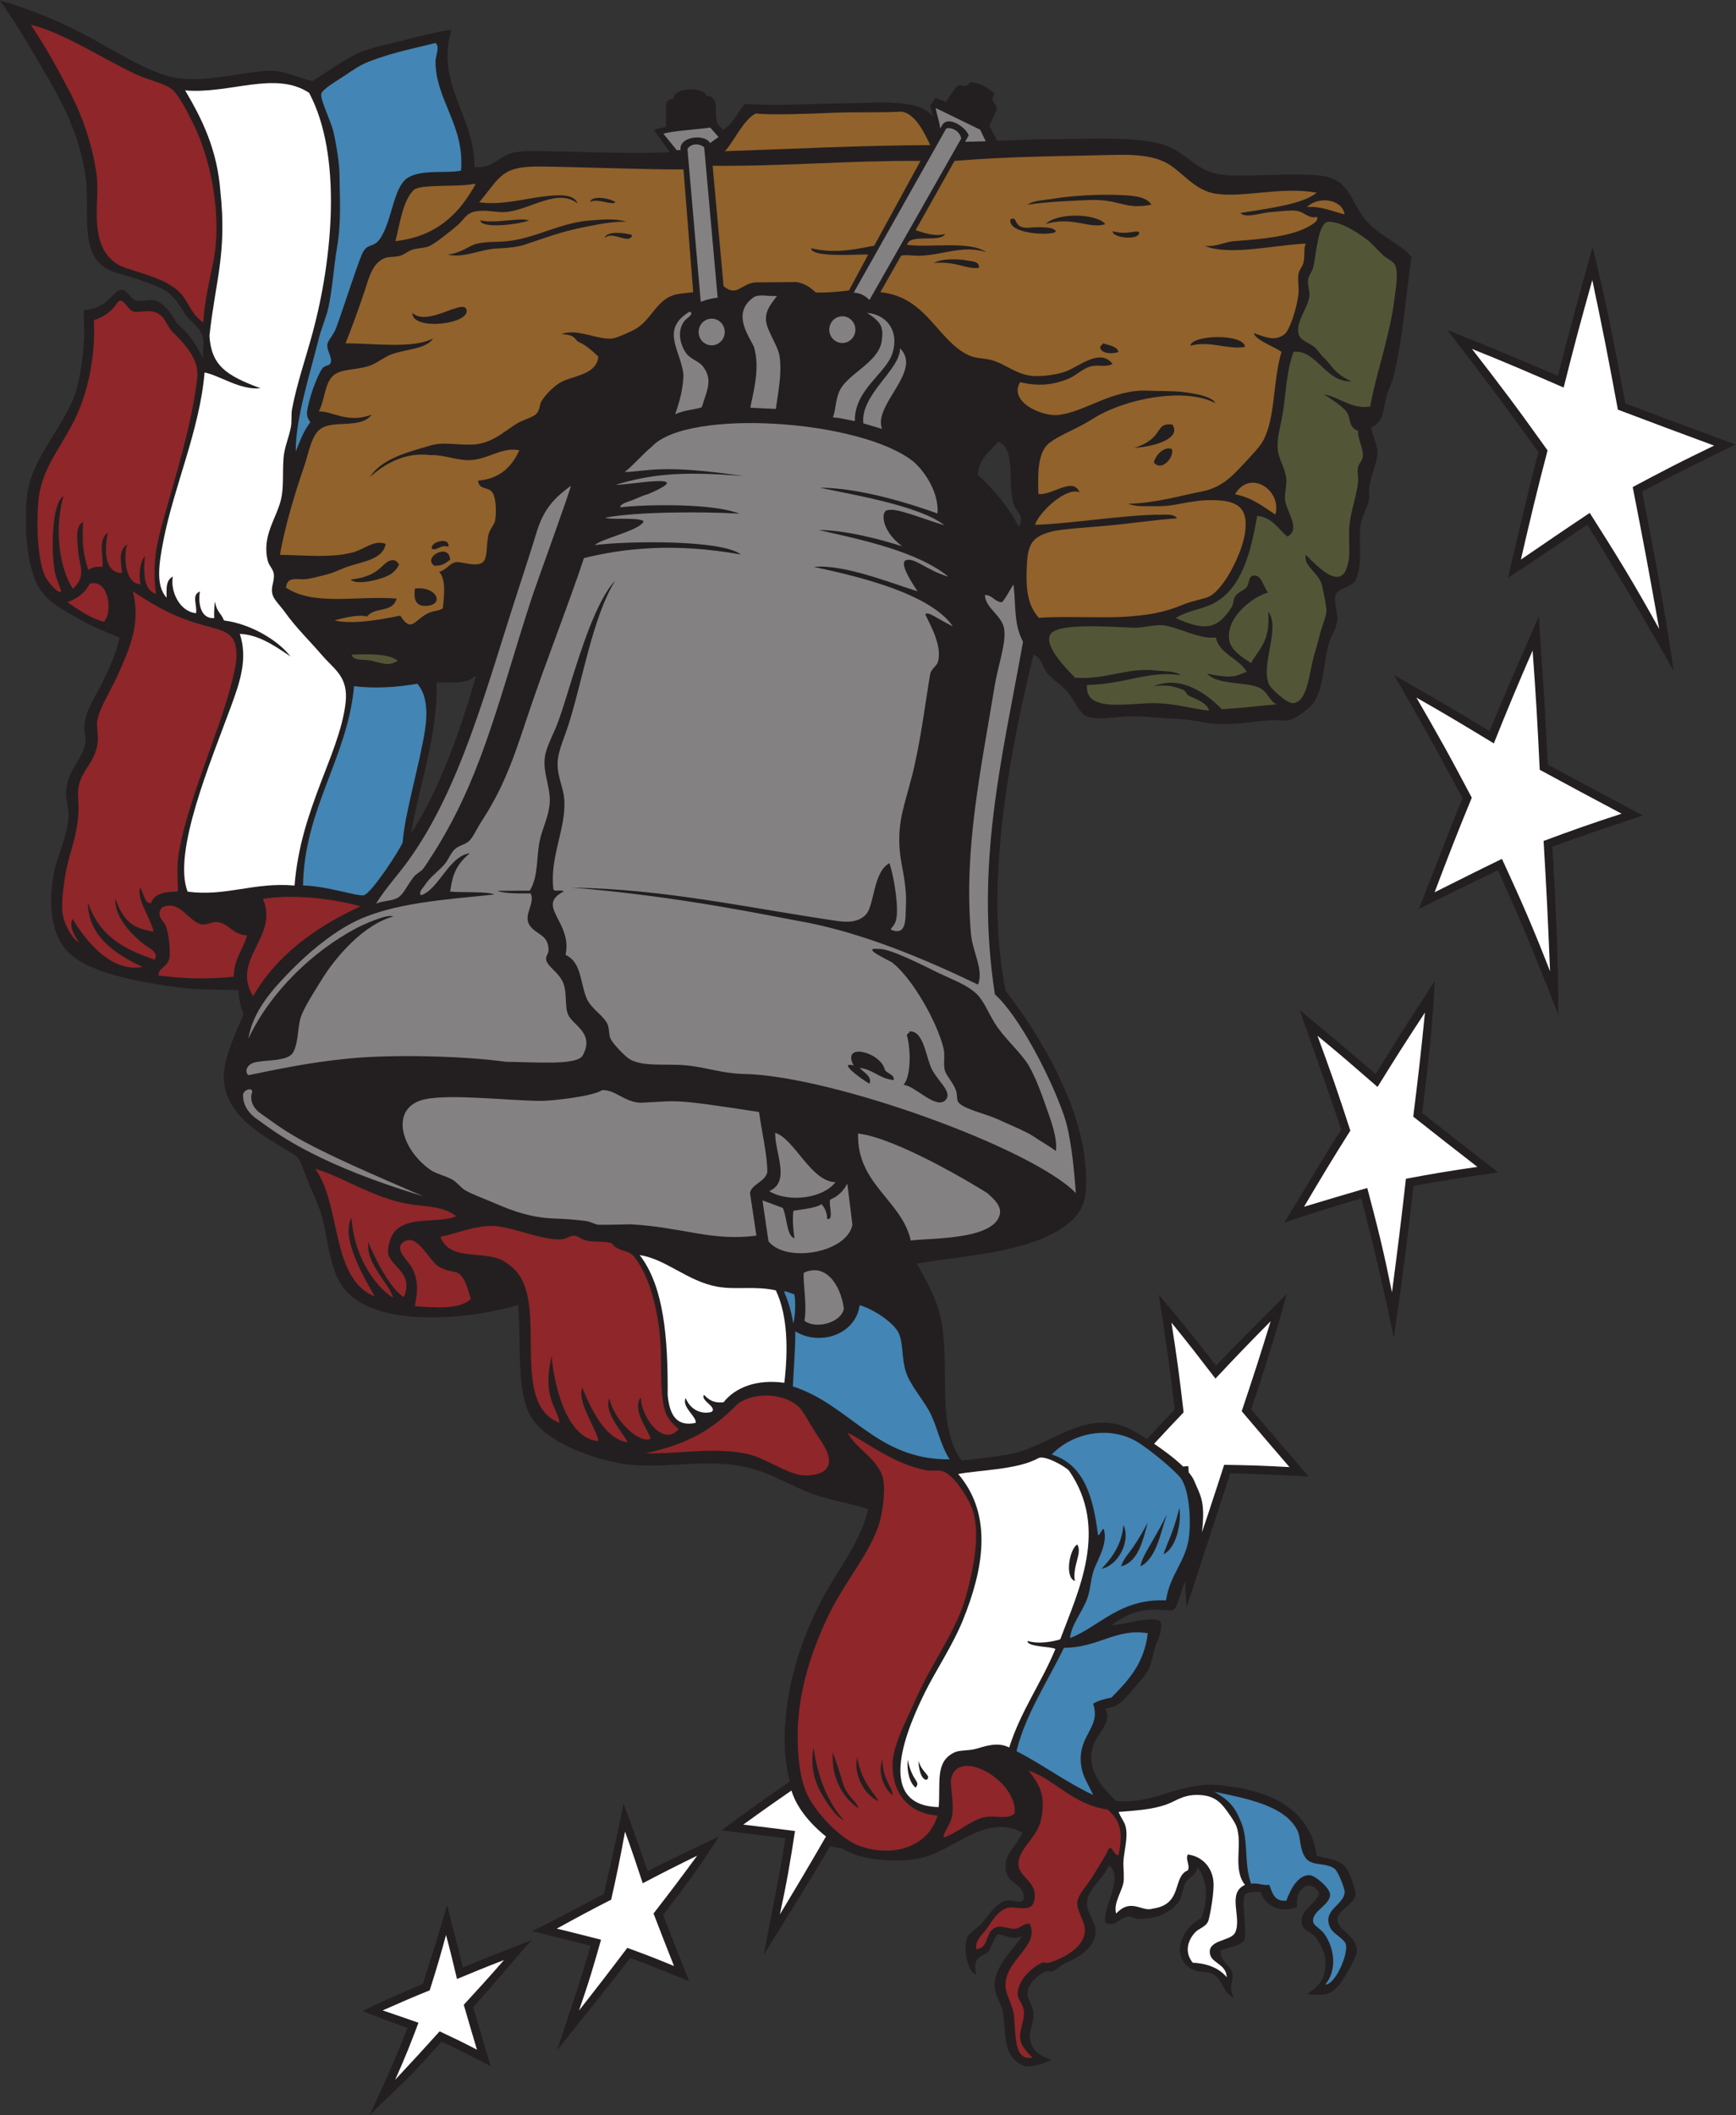
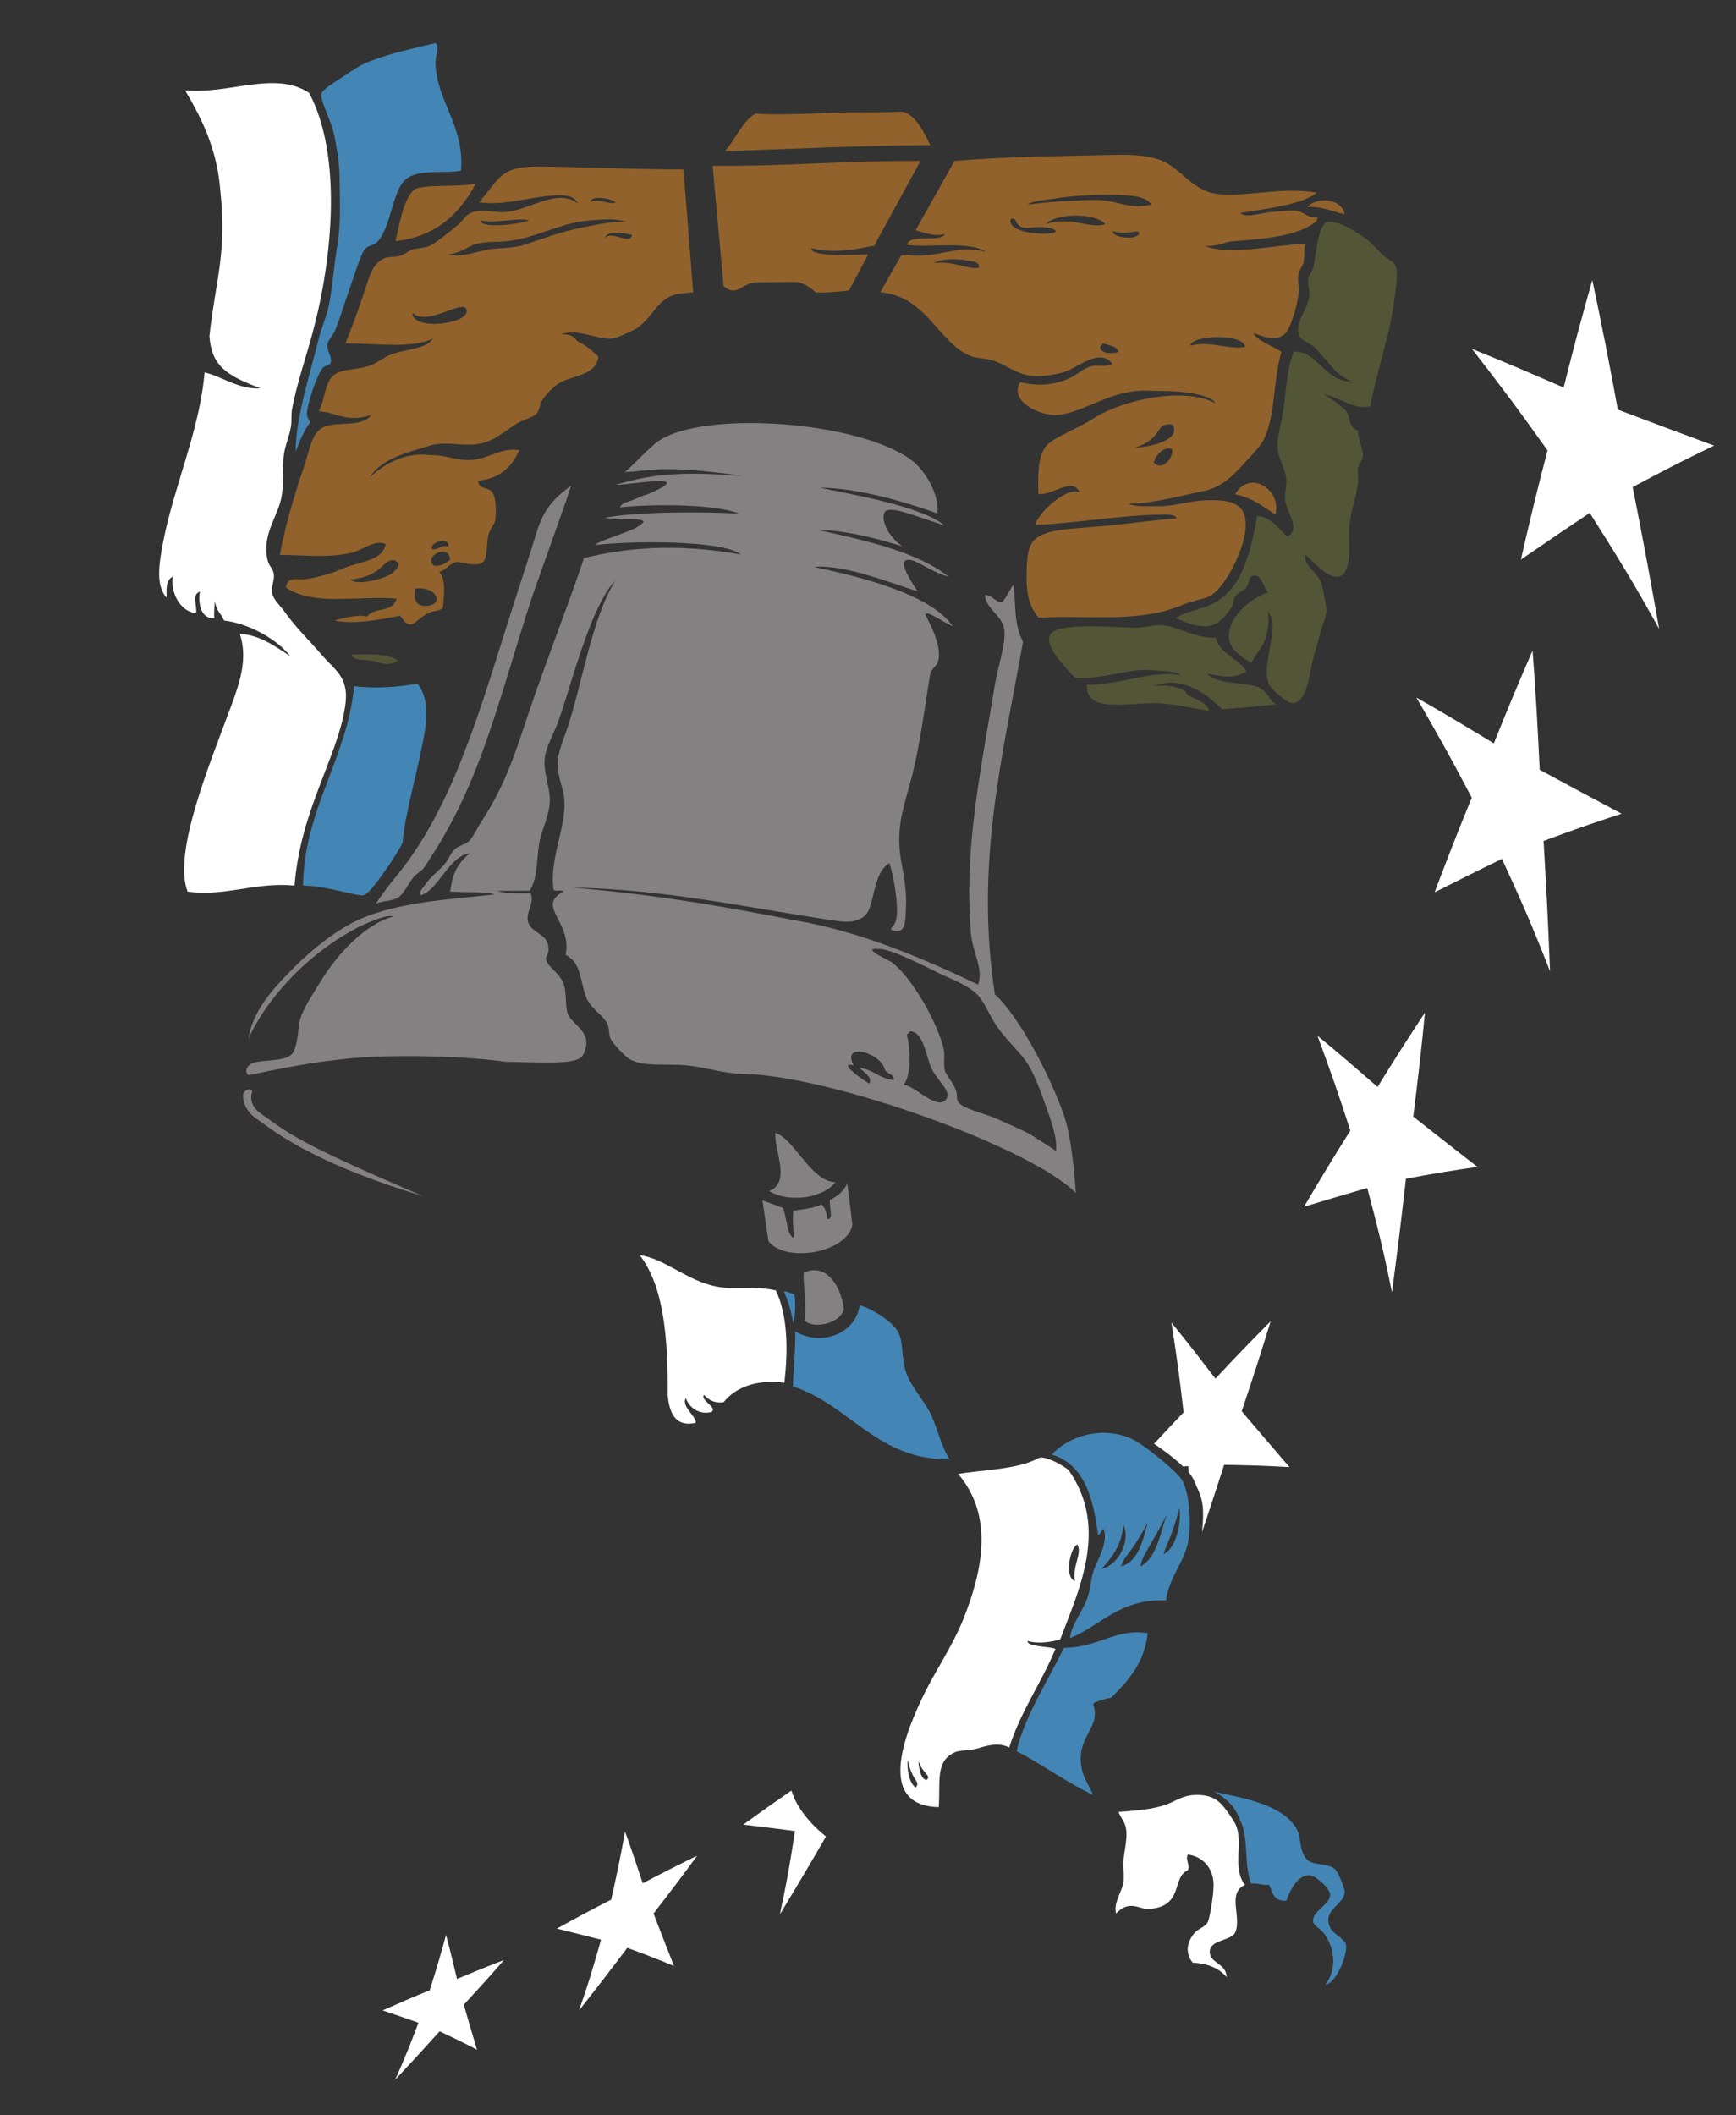
<svg xmlns="http://www.w3.org/2000/svg" viewBox="0 0 677.573 825.413" height="825.413" width="677.573" xml:space="preserve" id="svg2" version="1.1">
  <rect x="0" y="0" width="677.573" height="825.413" fill="#333333" stroke="none" />
  <defs id="defs6" />
  <g transform="matrix(1.333,0,0,-1.333,0,825.413)" id="g10">
    <g transform="scale(0.1)" id="g12">
-       <path id="path14" style="fill:#231f20;fill-opacity:1;fill-rule:evenodd;stroke:none" d="m 1355.34,432.988 c 66.51,27.547 133.77,53.34 200.7,79.844 -57.12,-65.312 -112.02,-131.711 -170.59,-195.723 16.84,-57.824 34.05,-115.539 51.34,-173.222 -47.63,24.414 -95.09,49.199 -143.59,71.867 -16.95,-18.813 -33.93,-37.617 -51.06,-56.262 -10.46,-11.387 -21.59,-23.406 -33.18,-35.871 C 1197.8,111.609 1093.33,12.207 1081.93,0 c 39.03,84.617 78.16,168.992 111.34,256.121 -44.48,15.512 -87.97,31.762 -131.78,49.231 57.92,28.828 116.74,54.543 176.62,79.089 24.15,76.528 49.55,154.067 70.58,231.274 15.77,-60.86 31.94,-121.594 46.65,-182.727 z m -33.89,5672.472 c -45.68,-166.23 68.03,-247.53 67.62,-402.16 44.9,-4.09 59.31,17.92 95.11,35.73 23.06,11.48 62.01,10.97 92.53,10.68 108.15,-1.04 284.62,-8.94 384.68,-3.07 l -45.94,63.42 c -2.91,4.02 29.75,8.84 34.98,10.72 l 0.01,62.5 c 0,11.35 4.63,18.43 20.92,19.93 3.6,36.85 94.21,33.14 96.6,8.43 11.8,-0.43 14.22,-1.97 22.93,-11.85 9.71,-11.02 0.62,-59.99 12.31,-72.87 l 13.62,-14.99 c 26.71,13.63 44.49,53.83 63.31,75.34 133.75,-5.38 174.18,1.02 287.43,2.21 107.46,1.15 220.22,14.91 263.7,-37.55 l -7.3,31.95 15.1,21.63 30.3,-11.68 31.97,45.64 c 17.67,9.23 24.27,-8.31 39.08,11.02 27.28,2.37 57.86,-20.17 71.5,-31.45 -15.48,-30.52 7.38,-25.26 6.7,-47.22 l -21.63,-47.81 22.66,-43.87 c 59.02,1.16 105.22,4.9 168.88,4.9 102.72,0 276.09,12.05 347.66,-28.83 65.73,-37.56 80.83,-75.3 170.1,-77.82 83.27,-2.35 180.06,8.08 256.24,0 87.73,-9.3 86.8,-65.09 131.67,-124.56 38.41,-50.87 104.81,-72.26 138.81,-113.89 -15.79,-105.42 -25.46,-242.64 -53.38,-352.34 -5.08,-19.94 -16.91,-40.69 -21.36,-60.49 -8.75,-39.03 -7.69,-70.22 -42.71,-85.42 0.23,-20.72 17.46,-47.81 17.8,-74.74 0.34,-26.4 -20.21,-65.93 -24.91,-106.76 -1.21,-10.46 2.04,-22.19 0,-32.03 -5.56,-26.72 -22.22,-49.53 -24.92,-74.74 -6.14,-57.5 8.11,-128.06 -17.8,-163.71 -11.54,-15.9 -45.8,-20.87 -53.38,-35.59 -10.02,-19.46 4.66,-51.96 3.56,-74.74 -1.13,-23.38 -18.29,-48.29 -24.92,-71.18 -14.87,-51.46 -14.5,-124.89 -42.7,-170.82 -11.51,-18.76 -54.97,-49.15 -74.73,-53.39 -14.06,-3.01 -31.93,1.17 -49.83,0 -62.54,-4.08 -129.88,-18.52 -195.74,-7.11 -22.68,3.92 -43.25,8.97 -81.85,10.67 -45.75,2.02 -99.35,9.33 -149.48,7.12 -40.37,-1.78 -85.05,-11.44 -113.88,0 -21.79,8.65 -34.62,43.74 -53.38,67.62 -19.41,24.68 -51.02,43.1 -64.07,60.5 -13.84,18.46 -13.65,41.79 -39.15,53.39 -72.73,-300.69 -143.96,-677.11 -81.77,-984.33 100.68,-129.1 225.2,-339.32 234.81,-524.66 5.03,-73.8 -2.99,-110.99 -39.15,-145.92 -99.45,-94.05 -299.98,-101.51 -455.54,-128.12 28.23,-50.37 63.38,-108.02 74.73,-185.05 19.51,-132.36 -15.61,-295.2 56.95,-391.5 52.27,6.44 92.58,10.51 135.24,17.8 130.74,22.37 237.04,153.6 383.01,60.39 7.56,-4.83 15.63,-9.98 23.99,-15.43 26.85,29.25 53.92,58.3 81.33,87.03 -13.08,112.28 -29.28,223.98 -46.77,335.66 57.83,-67.85 113.33,-136.84 167.77,-207.42 67.6,71.54 137.69,139.89 206.89,209.88 -30.82,-113.86 -66.6,-226.2 -104.07,-338.01 55.91,-65.75 112.09,-131.29 168.49,-196.6 -76.6,4.02 -153.12,8.04 -229.82,9.4 l -128.24,-393.34 -3.92,78 c -0.89,-2.2 -1.76,-4.47 -2.62,-6.8 -8.24,-22.44 -21.64,-72.15 -32.03,-78.29 -30.91,-5.28 -95.91,22.14 -180.47,-44.28 34.57,0.16 114.51,28.89 142.18,12.13 8.07,-19.83 -3.85,-50.01 -11.53,-67.5 -10.97,-24.97 -11.69,-55.16 -24.92,-78.3 -9.42,-16.51 -28.11,-36.1 -42.7,-53.39 -26.27,-31.14 -43.35,-53.39 -81.87,-56.94 22.82,-41.12 -24.38,-71.64 -35.57,-110.32 -19.88,-68.6 23.86,-116.786 67.61,-160.165 127.67,-10.164 192.42,66.29 327.43,43.188 147.12,-17.617 242.95,-82.133 259.8,-203.344 28.97,-8.804 69.59,-10.136 88.98,-39.136 5.82,-8.735 26.35,-61.594 24.9,-74.739 -3.02,-27.136 -51.86,-46.933 -53.39,-71.179 -2.11,-33.567 59.21,-47.258 56.95,-96.094 -0.75,-16.113 -38.1,-79.883 -48.35,-92.531 -27.83,-34.356 -44.66,-37.618 -96.25,-30.926 36.56,26.187 55.97,43.308 52.06,105.672 -0.95,15.183 -18.66,47.902 -28.46,60.5 -11.73,15.054 -35.55,20.222 -39.15,35.586 -10.55,44.949 39.19,58.23 49.82,92.539 -24.33,48.922 -73.65,11.472 -64.06,-39.153 -49.48,-21.218 -95.21,4.367 -106.77,42.696 -23.98,1.457 -28.12,1.191 -44.3,-5.164 -14.49,-10.813 2.01,-85.891 -1.96,-126.504 -1.95,-26.008 -45.7,-27.864 -71.18,-39.153 -1.24,-35.769 30.77,-42.175 34.26,-67.629 3.66,-26.648 -13.57,-33.843 4.13,-69.207 -33.24,11.114 -30.78,52.793 -62.58,68.719 -14.23,7.149 -37.42,3.449 -55.34,11.547 -70.56,31.824 -37.38,121.504 21.34,150.332 8.16,13.492 34,93.289 -9.67,150.691 -4.01,-23.211 -16.76,-24.238 -31.43,-40.5 -10.65,-11.824 -13.46,-45.535 -21.72,-58.035 -21.42,-32.422 -64.26,-55.058 -121.01,-53.386 -7.64,0.234 -20.28,8.105 -28.46,7.117 -25.96,-3.117 -39.24,-32.996 -67.63,-17.793 -6.26,49.25 56,133.125 10.68,167.265 -17.37,-42.668 -62.65,-67.175 -64.05,-110.312 -1.02,-31.199 28.82,-56.035 24.91,-88.977 -5.42,-45.933 -56.32,-73.543 -92.54,-88.972 -9.16,-3.926 -22.26,-18.028 -32.03,-21.36 -8.34,-2.847 -16.48,2.434 -21.34,0 -24.65,-12.351 -51.41,-36.179 -53.39,-64.058 -1.15,-16.094 15.6,-35.371 17.79,-56.946 2.65,-25.925 -13.32,-53.73 -10.68,-74.746 5.22,-41.3 34.02,-53.73 63.08,-63.23 -19.4,-10.813 -65.46,-27.492 -87.98,-15.063 -51.8,28.586 -44.2,74.535 -53.39,149.477 -3.31,26.933 -23.46,52.723 -24.91,78.301 -3.65,64.257 61.07,112.273 79.03,149.578 -26.71,-16.66 -55.52,7.929 -70.79,3.449 -4.73,-1.391 -18.75,-36.469 -24.58,-46.523 -10.83,-18.684 -52.63,-9.036 -37.04,-70.911 -27.34,7.786 -40.26,82.481 -24.91,113.875 3.18,6.516 31.3,25.649 42.33,38.899 18.08,21.777 40.57,57.441 67.99,64.316 22.89,5.735 37.78,-12.644 53.38,3.555 4.88,41.035 -40.88,46.316 -49.83,74.734 -16.54,52.602 27.27,78.227 46.28,121.008 -108.86,57.871 -200.24,-53.144 -298.95,-74.734 -63.07,-13.801 -147.98,-5.403 -192.19,10.672 -12.46,4.531 -24.82,10.539 -36.92,17.746 -11.89,1.699 -23.75,3.804 -35.58,6.57 C 2367.85,680 2300.31,575.188 2235.97,468.391 c 21.41,114.246 45.61,227.832 63.61,342.683 l -186.73,23.114 c 68.89,51.625 129.54,95.167 199.86,143.187 -0.66,2.281 -1.3,4.551 -1.88,6.797 -17.49,67.878 -15.43,146.178 -7.12,209.978 15.05,115.46 52.81,219.05 99.65,309.62 47.42,91.67 115.41,171.35 138.8,270.48 -61.87,20.83 -123.51,26.98 -185.07,53.38 -75.65,32.45 -130.33,69.76 -227.77,78.31 -99.76,8.74 -202.69,-12.21 -295.38,0 -84.64,11.13 -235.75,60.19 -281.16,142.34 -41.3,74.73 -25.98,203.36 -35.59,323.87 -148.42,-43.96 -410.91,-67.18 -505.37,42.71 -46.129,53.66 -47.949,132.22 -67.617,209.98 -6.863,27.14 -22.246,62.43 -35.59,92.52 -14.746,33.28 -25.058,71.99 -39.144,88.98 -70.344,49.62 -224.336,109.38 -213.539,249.13 3.754,48.48 39.558,126.81 56.945,167.26 -7.598,20.88 -13.883,43.07 -14.23,71.18 -58.973,1.38 -117.086,0.18 -170.832,7.11 -121.743,15.73 -271.918,43.46 -330.981,106.78 -46.59,49.95 -56.234,136.76 -39.152,227.77 10.293,54.81 40.347,107.38 42.707,167.26 1.035,26.12 -7.578,45.22 -7.117,67.63 1.398,67.86 48.843,95.1 56.941,149.47 2.352,15.77 -4.664,31.09 -3.555,46.27 3.489,47.95 34.965,89.43 53.379,128.12 21.055,44.21 39.391,82.78 49.828,131.68 -48.578,19.33 -85.472,34.71 -117.441,53.38 -28.176,16.45 -70.465,37.76 -99.652,67.62 -45.403,46.44 -56.754,146.34 -56.942,220.65 -0.066,25.51 0.738,66.12 7.117,96.1 20.258,95.19 101.059,180.09 135.239,270.47 16.664,44.08 29.75,143 28.472,188.63 -0.508,18.04 -1.25,47.45 -1.961,60.97 20.532,3.19 29.461,2.27 55.34,17.32 24.301,14.13 38.82,44.06 56.945,42.71 18.368,-1.37 24.559,-27.5 42.708,-32.03 11.644,-2.9 35.179,3.25 47.238,1.98 33.422,-3.52 55.164,-42.76 73.289,-70.95 30.316,-23.71 47.305,-47.83 75.101,-101 -4.433,26.51 6.727,50.53 -5.914,75.22 -12.797,25 -35.453,35.55 -48.218,56.58 -41.161,67.75 -51.664,69.83 -130.817,98.67 -60.758,22.14 -105.687,19.17 -135.238,71.18 -33.016,58.12 -12.641,155.11 -24.918,234.89 -16.602,107.94 -57.063,193.75 -103.203,274.04 C 99.562,6035 54.828,6112.15 0,6190.63 c 85.227,-23.32 178.645,-63.06 253.777,-102.97 73.039,-38.8 144.852,-86.48 224.207,-113.88 90.801,-31.36 193.047,1.04 295.395,10.67 54.531,5.14 86.402,-15.89 141.75,-29.98 35.437,23.18 88.811,60.54 128.721,79.81 40.69,19.64 91.03,27.36 135.24,39.15 47.53,12.68 94.7,24.5 142.36,32.03 z M 4561.6,5091.86 c 31.97,125.96 66.33,251.28 101.48,376.38 38.79,-150.79 67.48,-304.01 95.77,-457.05 107.52,-40.49 215.09,-80.58 322.93,-120.25 -91.79,-44.75 -183.26,-89.76 -273.46,-137.7 34.02,-174.56 67.28,-348.85 92.08,-524.94 -59.91,107.71 -186.93,323.81 -252.9,427.91 -77.44,-51.69 -153.52,-105.33 -232.03,-155.43 28.66,122.88 57.08,245.81 89.09,367.86 -86.65,120.86 -175.74,240.21 -267.08,357.57 108.65,-43.41 216.83,-87.64 324.12,-134.35 z M 4361.94,4052.23 c 45.57,113.42 95.52,224.41 144.15,336.55 8.79,-144.97 19.29,-289.8 26.21,-434.87 92.62,-50.02 185.4,-99.73 278.39,-149.05 -88.85,-29.3 -177.53,-58.76 -265.33,-91.16 9.39,-163.68 18.02,-327.47 17.37,-491.48 -55.7,142.48 -113.18,283.51 -176.81,422.58 -77.11,-37.57 -154.48,-74.91 -231.29,-113.26 42.95,107.87 83.28,216.71 127.6,324.06 -64.37,121.54 -131.42,241.67 -200.5,360.61 93.81,-54.05 187.66,-107.79 280.21,-163.98 z m -556.38,-817.04 c 74.99,-61.4 149.15,-123.58 222.23,-187.2 56.46,91.33 114.1,182.53 172.96,272.27 -5.38,-129.57 -20.48,-257.44 -36.49,-386.07 73.92,-58.21 148.03,-116.15 222.39,-173.8 -82.71,-12.23 -165.37,-24.45 -247.61,-39.62 -17.09,-148.66 -36.26,-297.04 -58.02,-445.09 -27.81,136.66 -59.43,273.3 -95.04,408.21 -76.18,-22.07 -151.66,-44.67 -226.27,-71.55 56.38,90.76 110.04,183.14 167.08,273.49 -38.24,117.31 -80.94,232.78 -121.23,349.36 z M 1896.25,714.656 c 68.87,35.754 139.11,67.707 208.79,101.836 -49.75,-80.586 -105.71,-155.039 -163.5,-229.754 25.08,-64.863 50.57,-129.57 76.16,-194.226 -57.24,23.379 -114.34,46.961 -172.38,68.316 -69.46,-91.57 -143.11,-179.82 -214.02,-270.254 33.34,101.762 68.61,202.824 97.91,305.852 -57.1,14.531 -114.3,28.664 -171.48,42.851 71.43,33.993 139.88,72.735 210.28,108.743 19.54,87.593 41.44,177.222 57.48,265.273 24.62,-65.957 48.47,-131.867 70.76,-198.637 z M 1389.07,4212.11 c 3.02,0.66 3.36,-1.39 3.56,-3.56 -48.55,-166.16 -104.94,-324.5 -188.63,-455.54 21.32,134.58 77.98,282.01 74.74,441.31 42.67,0.04 90.03,-4.62 110.33,17.79 z m 1533.9,686.88 c 49.43,-18.87 28.71,-105.49 42.71,-174.39 6.48,-31.94 36.73,-39.02 17.79,-74.74 -31.22,60.12 -73.7,108.98 -121.01,153.03 4.98,47.23 36.17,68.24 60.51,96.1 v 0" />
      <path id="path16" style="fill:#91622b;fill-opacity:1;fill-rule:evenodd;stroke:none" d="m 3937.26,5564.51 c -35.74,8.79 -72.38,25.35 -110.33,21.35 31.74,32.28 102.1,25.14 110.33,-21.35 z m -81.52,63.44 c -43.38,-33.73 -132.28,-44.5 -224.04,-59.27 15.48,-17.06 62.1,1.25 92.02,2.95 21.21,1.19 51.8,5.94 71.18,3.55 25.09,-3.1 35.75,-24.07 60.51,-17.8 7.57,-10 -11.11,-20.74 -17.8,-24.91 -51.95,-32.41 -140.73,-40.01 -224.22,-46.26 -29.41,-2.21 -44.62,-15.78 -85.41,-14.24 74.12,-29 199.38,2.63 295.39,7.12 -7.16,-15.39 -1.56,-34.78 -7.12,-56.95 -2.56,-10.23 -12.1,-19.92 -14.23,-32.02 -3.16,-17.95 1.98,-37.54 0,-56.95 -4.4,-42.97 -26.25,-110.29 -42.71,-121 -23.79,-15.47 -41.38,-12.67 -88.35,5.02 5,-20.38 59.33,-39.62 81.24,-54.85 -26.39,-91.71 -16.8,-189.59 -53.39,-259.8 -9.6,-18.41 -38.77,-48.17 -53.38,-64.06 -37.36,-40.57 -68.65,-74.18 -128.13,-85.41 -61.66,-11.64 -131.76,-33.64 -213.53,-35.59 25.45,-10.21 54.74,-6.39 85.42,-7.12 50.83,-1.21 93,17.68 156.59,17.8 74.38,0.14 110.7,-18.59 99.65,-96.09 -8.26,-57.95 -59.42,-161.84 -103.21,-185.07 -16.42,-8.71 -48.9,-12.57 -78.3,-24.91 -54.2,-22.73 -103.99,-31.48 -174.39,-35.59 -62.92,-3.68 -176.01,2.2 -248.03,-2.71 -28.37,33.05 -37.37,70.78 -35.59,135.25 2.09,75.93 9.86,100.93 74.73,117.44 30.41,7.73 119.49,12.87 162.62,16.94 76.7,7.24 129.35,16.07 202.87,21.35 -7.44,13.46 -31,10.5 -46.27,10.68 -96.18,1.19 -275.32,-27.88 -369.17,-29.45 11.01,36.45 91.94,112.26 130.22,94.97 -19.41,46.7 -78.4,-9.2 -120.5,-5.02 -1.15,51.3 -4.65,121.22 32.03,149.47 31.79,24.49 79.97,40.62 128.13,71.18 91.85,58.33 267.94,93.17 358.32,45.29 -10.88,21.82 -69.63,29.87 -98.53,33.01 -31.71,3.44 -66.49,1.99 -96.09,3.56 -108.37,5.76 -187.77,-63.4 -266.91,-71.18 -47.04,-4.62 -144.86,38.59 -110.34,96.09 55.34,-13.14 98.94,-7.76 142.37,10.68 22.76,9.67 41.72,29.64 64.05,35.59 22.44,5.97 43.26,-3.89 64.06,7.12 -35.2,47.5 -98.06,-7.15 -135.23,-21.36 -22.26,-8.49 -59.23,-14.47 -88.98,-14.23 -53.23,0.41 -88.72,35.67 -128.11,46.26 -28.57,7.68 -46.88,4.75 -67.63,14.24 -92.82,42.46 -123.63,171.75 -259.8,185.06 l 60.5,106.77 c 10.97,4.2 39.07,-0.79 56.95,0 68.67,3.02 125.26,32.02 192.18,10.68 -48.62,34.26 -169.45,11.84 -231.33,21.35 6.18,34.15 98.06,4.67 111.16,31.9 -27.1,-8.82 -61.04,2.68 -86.25,10.8 l 113.88,202.86 c 169.44,14.05 325.63,13.75 465.99,17.55 55.46,1.49 115.31,-0.84 156.83,-24.66 45.82,-26.29 80.24,-79.61 142.35,-88.98 81.36,-12.26 192.92,21.95 295.73,2.95 z m -583.99,-6.5 c -61.62,2.39 -136.68,-2.66 -185.08,-10.68 -26.69,-4.42 -59.66,-4.81 -78.29,-17.8 67.18,9.91 151.7,12.2 175.01,13.36 97.4,4.85 105.89,-29.6 188,-13.36 -15.76,26.08 -61.12,26.98 -99.64,28.48 z m -209.98,-85.41 c 76.02,24.57 130.48,-15.84 174.37,-0.01 -24.36,31.6 -141.69,34.68 -174.37,0.01 z m -49.83,-10.68 c -47.79,-2.77 -29.39,36.08 -53.39,24.91 -10.48,-51.64 167.52,-48.65 126.86,-29.71 -8.68,7.92 -54.5,7.15 -73.47,4.8 z m 245.95,-10.19 c -0.69,-20.33 77.75,-27.24 77.91,-4.05 -7.42,10.38 -30.41,-8.29 -77.91,4.05 z M 2834,5429.26 c -29.88,6.03 -79.2,5.82 -99.65,-7.12 62.71,6.5 95.31,-18.8 131.67,-14.23 3.26,19.2 -20.04,18.95 -32.02,21.35 z m 651.27,-249.12 c 57.46,15.6 110.55,-12.33 160.16,-3.56 -2.9,39.5 -155.3,36.24 -160.16,3.56 z m -263.36,-7.12 c 3.7,-16.26 37.5,-18.09 53.38,-10.68 -6.33,17.39 -28.71,18.75 -46.26,24.92 -0.05,-7.08 -9.71,-4.53 -7.12,-14.24 z m 99.66,-291.83 c 46.89,2.06 140.1,23.92 111.27,68.24 -54.48,6.46 -21.73,-39.63 -111.27,-68.24 z m 56.94,-42.71 c 22.37,-28.81 61.03,15.98 52.77,39.27 -23.14,8.77 -48.17,-18.35 -52.77,-39.27 z m -683.31,882.61 -135.61,-248.38 c -31.66,-4 -104.24,-26.86 -184.47,-7.24 -0.02,-28.48 139.61,-17.36 167.04,-18.41 l -56.2,-104.92 c -2.59,-1.42 -79.42,-8.8 -97.81,-5.64 -21.35,19.52 -35.05,25.84 -55.51,30.02 l -121.7,-1.07 c -40.93,-3.74 -53.49,-43.75 -92.29,-10.92 l -32.03,352.33 c 225.12,-1.63 388.16,15.55 608.58,14.23 z m -694,-24.91 28.47,-359.45 c -27.56,-3.79 -49.63,-2.91 -71.17,-14.23 -39.07,-20.54 -57.12,-69.12 -96.09,-92.54 -9.01,-5.4 -54.07,-26.61 -67.62,-28.46 -43.62,-5.99 -103.77,30.69 -150.57,12.63 43.49,-2.02 37.87,-17.56 50.92,-23.32 21.25,-9.37 40.44,-26.94 56.95,-42.7 -6.54,-58.82 -84.51,-53.87 -121.02,-81.86 -16.99,-13.03 -34.88,-30.76 -46.26,-49.82 -5.08,-8.52 -3.93,-24.91 -14.24,-35.59 -10.28,-10.65 -38.21,-17.19 -56.94,-28.47 -33.42,-20.14 -67.94,-54.08 -117.44,-60.5 -43.9,-5.7 -95.14,8.74 -135.24,-3.57 -61.92,-18.99 -140.86,-35.93 -177.95,-92.52 60.63,53.81 120.28,71.62 177.95,64.06 40.03,1.92 79.73,-17.82 121,-14.24 51.02,4.43 88.5,38.38 138.8,28.47 -22.14,-47.85 -56.53,-83.45 -121,-88.97 3.37,-29.16 30.39,-15.98 42.7,-35.59 12.02,-19.15 10.35,-66.1 7.12,-81.86 -2.03,-9.88 -14.26,-24.81 -17.8,-35.58 -9.12,-27.8 -2.21,-71.8 -17.79,-85.42 -18.5,-16.17 -64.61,2.53 -78.3,0 -20.64,-3.8 -28.43,-23.13 -49.82,-28.47 20.63,-20.77 14.52,-71.25 10.68,-106.77 -15.23,-9.63 -24.18,-5.52 -42.71,-14.23 -40.2,-18.91 -48.85,-59.75 -81.85,-7.12 -59.59,-12.09 -138.55,-26.51 -192.183,-14.24 18.23,6.2 73.613,19.32 94.463,11.29 25.12,30.64 74.79,9.27 87.04,52.77 -116.63,9.63 -240.503,-23.01 -323.859,32.03 3.567,34.38 31.715,22.52 56.938,24.92 21.543,2.05 42.137,8.86 64.059,14.23 20.695,5.07 36.082,13.89 56.952,21.35 45.28,16.2 105.96,20.93 113.88,67.63 -34.27,12.83 -62.59,-16.09 -96.09,-24.92 -64.2,-16.91 -138.848,-8.07 -213.539,-7.12 14.191,80.84 42.769,177.11 71.179,259.8 13.496,39.29 20.75,92.06 49.825,110.34 39.636,24.92 116.475,-1.74 147.375,40.01 -71.03,-26.35 -112.204,10.21 -154.489,9.81 21.707,41.45 15.153,96.47 56.942,113.88 26.397,11.01 62.817,8.31 96.087,21.35 20.3,7.97 39.87,24.77 60.5,32.04 44.37,15.61 102.19,15.48 121,46.27 -56.88,-30.31 -167.62,-15.06 -256.24,-14.24 17.75,44.62 39.15,102.14 56.95,156.59 12.87,39.38 21.95,76.77 56.94,92.53 11.49,5.17 30.78,2.42 46.27,7.12 12.16,3.69 23.54,13.82 35.58,17.79 15.54,5.12 34.35,3.77 49.83,10.68 17.54,7.83 64.5,45.28 81.85,60.5 26.62,23.35 25.44,42.05 74.74,42.71 22.56,0.3 43.8,-5.52 67.62,-3.55 70.33,5.77 150.38,71.34 209.98,24.91 -12.05,30.69 -62.28,24.28 -92.53,21.35 -56.84,-5.5 -129.06,-27.84 -195.75,-17.8 63.27,75.66 64,105.89 180.87,104.56 104.34,-1.19 313.81,-9.27 417.03,-8.47 z m -273.53,-95.23 c 21.55,11.85 65.57,-10.97 74.23,-0.86 -12.11,10.96 -69.01,22.01 -74.23,0.86 z m -321.28,-53.75 c 0.18,-24.04 103.35,-14.2 142.83,-0.5 -29.1,9.94 -98.13,-10.41 -142.83,0.5 z m 320.78,-0.49 c -86.23,-6.03 -158.66,-52.19 -242.01,-60.5 -39.76,-3.97 -56.02,0.13 -91.45,-8.1 -16.78,-3.9 -45.64,-27.9 -82.93,-31.05 46.57,-11.88 97.01,15.93 145.9,17.8 28.26,1.07 59.45,4.18 80.39,11.27 89.56,30.33 117.82,41.47 208.68,58.05 12.96,2.36 52.16,10.09 88.19,8.96 -35.46,10.66 -73.39,5.9 -106.77,3.57 z m 44.31,-51.17 c 20.65,22.85 72.82,-21.99 79.38,8.59 -13.97,5.56 -76.98,14.21 -79.38,-8.59 z M 1365.71,5286.4 c -10.3,31.65 -114.1,-51.58 -158.15,-10.17 -2.13,-53.73 172.25,-33.14 158.15,10.17 z m -101.2,-700.6 c 13.6,-7.64 27.48,14.27 48.21,5.65 6.67,29.94 -54.05,15.84 -48.21,-5.65 z m 7.12,-49.82 c 22.47,-1.12 34.42,8.27 46.26,17.79 -1.8,50.43 -82.32,8.2 -46.26,-17.79 z m -131.68,14.23 c -22.64,-9.11 -32.66,-46.5 -113.25,-54.37 16.3,-19.12 93.65,0.5 116.81,15.22 11.05,7.04 21.72,19.56 24.91,28.47 -7.35,11.39 -14.36,16.37 -28.47,10.68 z m 103.2,-131.67 c 59.6,-1.41 40.03,58.32 -28.36,50.83 -3.7,-28.62 0.9,-50.2 28.36,-50.83 z m 149.48,1234.94 c -47.3,-86.76 -114.39,-153.72 -234.89,-167.27 13.49,51.99 21.66,118.42 53.39,149.47 18.8,18.41 129.97,8.37 174.38,17.8 2.37,0 4.75,0 7.12,0 z m 1331.03,113.88 c -216.15,-1.23 -388.51,-10.64 -601.45,-17.79 22.73,21.01 56.19,96.73 92.27,110.55 32.08,-5.3 154.52,-1.3 223.74,1.84 64.38,2.93 142.5,-0.1 195.35,3.2 43.72,2.73 75.58,-66.72 90.09,-97.8 z M 3734.38,4686.01 c -36.11,22.99 -68.22,49.97 -118.22,59.09 43.2,74.62 137.6,13.31 118.22,-59.09 v 0" />
-       <path id="path18" style="fill:#848182;fill-opacity:1;fill-rule:evenodd;stroke:none" d="m 2019,5279.79 c 17.13,-6.18 -11.67,-20.77 -15.47,-27.86 -22.37,-29.34 -11.3,-70.59 5.65,-93.76 13.29,-18.17 37.3,-23.12 48.97,-38.53 29.31,-38.73 13.24,-66.8 -3.45,-119.66 -16.13,-6.41 -48.43,-7.43 -77.8,-20.23 13.84,39.14 22.96,73.52 24.3,114.97 -7.26,71.56 -69.39,132.22 17.8,185.07 z m 616.21,-107.25 c 67.43,-66.49 -79.44,-164.83 -52.66,-235.98 l -54.6,16.26 c -9.36,84.66 109.21,157.62 107.26,219.72 z m 135.32,643.51 -270.86,-480.6 c 18.12,-1.06 31.38,-6.94 46.18,-21.45 l 268.6,472.64 c -3.71,20.99 -27.04,34.32 -43.92,29.41 z m -708.65,-55.09 39.44,-440.11 c -15.3,-1.83 -30.1,-4.89 -49.54,-12.1 l -38.91,447.51 c 11.94,17.66 35.6,16.05 49.01,4.7 z m 17.26,12.3 c -15.13,27.91 -88.83,19.59 -86.58,-17.51 0.35,-5.68 0.67,-0.83 -10.3,-3.93 l -39.95,48.9 c 27.35,8.56 109.85,13.51 137.22,17.96 l 24.38,-27.5 -24.77,-17.92 z m 4.72,-513.89 c 21.11,0 38.23,-17.49 38.23,-39.06 0,-21.57 -17.12,-39.06 -38.23,-39.06 -21.13,0 -38.25,17.49 -38.25,39.06 0,21.57 17.12,39.06 38.25,39.06 z m 382.51,6.86 c 21.11,0 38.24,-17.49 38.24,-39.06 0,-21.56 -17.13,-39.05 -38.24,-39.05 -21.12,0 -38.24,17.49 -38.24,39.05 0,21.57 17.12,39.06 38.24,39.06 z m 273.47,609.7 130.04,-63.39 16.5,-34.02 -60.73,-1.47 10.67,18.52 c -7.91,24.43 -59.66,58.11 -76.46,31.81 l -7.59,-11.89 c 1.16,13.08 -11.22,46.95 -12.43,60.44 z m -201.23,-599.7 c 57.33,-4.55 94.94,-52.24 74.73,-117.44 -18.88,-60.9 -111.53,-105.97 -110.33,-199.3 -21.37,3.53 -40.28,9.53 -64.05,10.68 9.9,30.89 7.41,55.53 21.35,81.85 24.53,46.33 111.94,80.62 121.11,140.5 6.02,39.29 1.48,55.85 -42.81,83.71 z m -263.36,49.82 c -17.91,-23.96 -35.03,-43.25 -32.18,-73.36 2.72,-28.48 31.59,-66.93 39.29,-101.02 7.55,-53.4 -2.73,-98.58 -10.68,-156.6 l -74.73,3.56 c 8.87,47.15 29.23,115.55 10.67,177.95 -13.31,30.4 -67.98,99.28 0,145.92 18.58,9.72 42.31,0.92 67.63,3.55 v 0" />
      <path id="path20" style="fill:#848182;fill-opacity:1;fill-rule:evenodd;stroke:none" d="m 2745.02,4689.02 c -66.59,24.32 -225.39,75.92 -344.29,75.32 86.68,-18.42 294.46,-52.71 364.52,-109.94 -67.54,20.64 -140.52,51.37 -164.72,44.49 -22.01,0.61 -22.7,-58.76 41.28,-105.97 -66.72,21.26 -168.12,47.73 -244.45,47.61 126.75,-28.34 288.82,-62.57 379.69,-136.58 -62.89,18.28 -98.19,56.53 -123.78,48.56 -20.52,-6.4 10.93,-58.24 33.43,-91.28 -77.53,23.81 -216.64,80.2 -303.32,71.3 82.03,-18.22 335.16,-68.39 406.42,-173.89 -48.22,23.74 -73.45,45.73 -80.6,35.06 12.42,-26.79 53.14,-96.1 35.82,-142.43 -2.86,-7.64 -19.04,-18.61 -21.36,-32.04 -13.85,-80.09 -27.43,-196.59 -53.38,-298.95 -21.41,-84.49 -43.54,-133.55 -35.58,-220.65 4.1,-44.96 21.54,-95.02 17.78,-163.72 -1.7,-31.3 3.22,-84.31 -42.68,-65.71 -4.89,5.64 8.68,7.25 14.22,30.13 7.46,30.78 -3.74,116.99 -19.76,165.03 -48.02,-25.68 -43.69,-124.26 -69.22,-150.79 -19.91,-20.7 -49.77,-23.36 -83.46,-18.42 -261.57,38.32 -506.06,93.7 -776.42,97.69 315.11,-25.13 589.23,-84.67 660.58,-97.07 188.74,-32.8 379.1,-115.44 527.92,-186.77 17.34,43.52 -15.89,94.03 -20.78,149.89 -21.54,247.66 30.12,482.52 69.41,723.75 9.87,60.62 32.64,120.08 28.47,163.72 -4.11,43.03 -55.34,62.62 -56.94,103.2 23.11,-0.61 27.45,-19.99 49.82,-21.35 11.08,10.28 24.47,39.81 34.11,51.53 7.06,-64.53 0.62,-116.85 27.74,-167.15 -60.72,-339.76 -141.25,-650.07 -82.43,-1032.3 70,-61.95 163.78,-242.41 202.08,-353.95 20.3,-59.07 28.92,-147.65 34.98,-227.63 -129.01,132.51 -715.43,343.53 -970.97,348.63 -64.24,1.3 -106.3,18.62 -167.27,24.92 -60.4,6.23 -126.5,-5.04 -167.27,17.79 -13.28,7.44 -48.63,43.93 -56.94,60.5 -6.06,12.1 -2.22,31.15 -10.68,46.27 -13.94,24.94 -48.06,42.78 -60.5,74.74 -18.54,47.66 -14.42,102.83 -60.51,124.55 20.85,96.95 -89.69,143.01 -4.78,185.8 -12.85,6.23 -26.97,-2.82 -30.8,6.39 -11.4,92.93 36.85,176.97 32.03,259.8 -2.56,43.98 -26.65,76.82 -17.8,128.12 4.65,26.87 18.67,59.11 28.48,88.98 40.34,122.75 71.44,319.78 138.41,426.53 -54,-56 -100,-202.09 -131.29,-301.97 -11.11,-35.43 -22.42,-73.91 -35.6,-110.33 -13.21,-36.51 -34.7,-72.66 -39.14,-103.21 -6.7,-45.99 15.91,-87.71 14.23,-131.68 -1.5,-39.22 -20.4,-75.75 -28.47,-110.33 -11.78,-50.49 -3.35,-105.33 -29.83,-150.32 -21.35,0 -73.6,-0.49 -94.96,-0.49 23.65,-9.24 68.86,-7.22 97.16,-7.39 14.12,-28.21 -20.95,-62.01 -4.4,-90.92 17.38,-30.34 56.83,-27.45 56.94,-74.73 0.03,-10.77 -8.97,-19.15 -7.11,-28.48 4.19,-21.17 36.72,-36.07 49.82,-67.61 12.05,-29.01 4.3,-69.8 14.24,-92.54 14.48,-33.15 79.4,-53.98 42.71,-121 -18.87,-28.98 -137.4,-18.46 -224.22,-17.79 -117.93,16.72 -331.42,22.91 -464.61,9.22 -111.506,-11.47 -188.416,-27.7 -289.881,-48.37 -11.578,10.92 -4.421,29.65 14.883,36.19 30.278,10.29 101.332,1.75 116.797,31.42 17.086,32.79 11.172,77.72 24.918,110.33 13.086,31.07 37.109,67.11 56.938,99.65 43.98,72.16 125.775,163.81 210.535,186.89 -16.97,9.44 -93.29,-26.41 -107.33,-33.85 -128.37,-68.1 -252.463,-186.92 -316.741,-323.87 13.383,79.98 67.61,141.05 121,195.75 51.758,53.01 114.024,106.48 181.511,142.35 115.67,61.49 286.59,69.71 417.84,84.07 -19.07,9.48 -93.4,5.27 -129.57,8.46 5.49,31.29 8.5,72.91 57.9,112.26 -61.43,-7.38 -90.85,-106.59 -143.31,-122.93 -7.68,9.78 5.92,21.16 10.67,28.47 16.49,25.38 35,36.5 56.95,60.5 12.89,14.11 19.96,35.98 32.03,46.26 13.81,11.78 31.05,12.69 42.71,24.92 11.62,12.2 22.23,36.49 35.59,56.95 73.26,112.19 100.42,207.61 142.35,330.97 49.34,145.16 112.36,304.56 157.08,438.92 119.33,29.38 266.27,45.07 459.39,10.48 -56.05,44.59 -340.55,39.32 -427.85,27.5 22.71,20 127.39,41.39 143.03,68.46 -4.27,14.71 -100.5,4.14 -111.73,11.91 93.07,17.73 286.62,17.97 392.52,11.66 -91.33,35.08 -312.82,24.45 -349.08,18.29 0.15,11.3 21.08,15.36 35.59,21.36 15.03,6.21 33.18,14.27 46.26,17.79 158.23,67.89 -76.04,22.99 -94.07,27.49 98.13,28.5 180.84,40.94 374.36,25.03 -247.77,36.08 -278.78,13.42 -349.47,12.05 17.14,11.06 58.23,57.56 79.86,74.23 104.51,113.36 618.03,79.31 768.73,-46.27 36.04,-33.25 72.03,-92.92 67.62,-149.46 z M 736.969,2990.25 c -0.012,-0.09 -10.516,-32.5 27.508,-58.43 4.777,-3.25 9.843,-6.92 15.757,-11.21 78.989,-57.19 132.422,-90.56 459.116,-230.34 -299.545,90.39 -418.061,176.23 -470.698,214.36 -6.023,4.37 -11.203,8.12 -15.293,10.9 -48.402,33.01 -41.269,74.24 -41.25,74.36 4.871,15.72 33.149,20.23 24.86,0.36 z m 363.831,556.34 c 28.75,46.28 64.88,84.63 96.09,128.13 152.56,212.6 226.84,503.06 320.3,790.07 16.48,50.59 35.79,109.57 53.38,167.28 21.82,71.56 52.28,102.02 100.76,137.91 3.47,-0.09 -99.15,-282.57 -111.44,-319.42 -52.83,-158.52 -97.58,-328.77 -156.59,-484.01 -37.4,-98.41 -81.92,-192.42 -142.35,-284.71 -5.39,-8.23 -13.04,-21.2 -21.36,-32.04 -7.25,-9.44 -20.75,-15.08 -28.46,-24.91 -19.46,-24.78 -29.05,-50.39 -46.27,-60.5 -18.49,-10.86 -45.64,-8.63 -64.06,-17.8 z m 1960.97,-590.77 c -13.94,39.82 -30.46,84.41 -49.83,117.44 -22.08,37.67 -72.49,80.17 -99.65,124.56 -18.68,30.5 -32.93,66.62 -53.38,85.41 -29.5,27.07 -63.03,38.02 -110.34,60.5 -27,12.85 -143.11,73.9 -175.93,70.43 -56.99,5.99 33.38,-34.84 38.75,-38.93 58.84,-44.64 132.42,-173.93 151.42,-252.15 5.06,-20.81 -1.36,-43.2 3.57,-64.06 3.29,-13.95 23.62,-35.02 32.02,-56.94 5.72,-14.9 1.83,-27.42 7.13,-35.6 13.24,-20.39 82.61,-35.35 113.87,-49.81 39.99,-18.49 85.64,-36.48 110.33,-53.39 19.45,-13.31 38.47,-23.23 61.96,-40.49 5.17,39.43 -15.62,92.09 -29.92,133.03 z m -291.84,17.79 c 19.89,24.98 -30.58,56.99 -46.27,99.65 -14.36,39.04 -22.61,101.82 -60.5,99.65 -0.05,-7.07 -9.71,-4.53 -7.11,-14.23 9.18,-30.49 13.92,-114.19 -10.68,-142.37 31.76,0.21 97.51,-76.68 124.56,-42.7 z m -179.62,89.12 c -14.11,50.33 -127.13,78.87 -90.86,10.53 -46.51,12.17 16.48,-36.24 46.27,-53.38 9.33,21.04 -18,33.44 -28.47,46.25 40.25,-4.81 58.14,-32.01 99.65,-35.57 2.61,18.33 -22.69,18.2 -26.59,32.17 v 0" />
      <path id="path22" style="fill:#525637;fill-opacity:1;fill-rule:evenodd;stroke:none" d="m 1029.62,4276.18 c 51.65,0.64 105.69,3.67 135.24,-17.8 -24.62,-18.57 -51.82,-6.17 -78.3,0 -19.88,4.63 -52.22,-2.79 -56.94,17.8 z M 3560.01,4326 c 9.9,-48.23 70.18,-62.75 90.43,-100.63 -26.18,-7.03 -28.96,-23.74 -116.18,-5.05 29.51,-33.16 109.63,-23.8 150.32,-40.24 27.16,-10.97 31.03,-38.88 53.37,-49.82 -53.61,-4.5 -105.22,-11.04 -160.15,-14.24 -41.83,42.43 -116.14,101.12 -199.29,67.62 35.05,3.27 50.71,2.68 85.41,-10.68 8.51,-3.27 9.43,-13.89 17.79,-17.79 19.75,-9.21 53.69,-21.29 58.29,-43.18 -42.33,3.74 -104.07,23.05 -168.61,21.82 -79.43,-1.51 -195.5,-25.6 -188.62,53.39 111.71,1.64 180.48,43.01 274.04,28.48 -12.86,12.73 -55.04,11.44 -70.18,13.38 -84.61,10.88 -145.46,-27.04 -238.61,-20.84 -18.74,19.18 -96.97,96.54 -71.02,129.08 25.18,31.53 173.23,19.86 244.57,17.17 20.53,-0.78 61.67,10.2 85.41,7.11 44.6,-5.78 105.49,-41.45 153.03,-35.58 z M 4012,5002.2 c -52.85,-8.93 -88.63,26.74 -135.25,35.59 23.26,-14.9 49.45,-32.75 62.69,-46.89 18.17,-19.38 5.73,-49.41 36.95,-59.88 -1.59,-21.3 15.9,-52.98 14.25,-74.75 -0.83,-10.91 -11.97,-21.52 -14.25,-32.02 -2.87,-13.41 1.32,-29.19 0,-42.71 -3.94,-41.15 -20.52,-82.38 -24.89,-124.57 -5.35,-51.43 8.21,-99.75 -14.14,-140.39 -26.02,-36.6 -74.2,11.56 -113.99,51.42 -7.92,-31.99 35.19,-50.48 46.27,-85.41 3.99,-12.58 14.52,-67.59 14.24,-78.29 -0.46,-16.79 -12.42,-42.9 -17.81,-64.07 -5.55,-21.85 -12.25,-45.96 -17.79,-64.05 -14.21,-46.45 -18.42,-142 -64.05,-142.37 -16.33,-0.12 -61.36,40.83 -67.63,53.39 -28.04,56.12 34.96,168.73 -3.55,214.12 8.33,-88.13 -30.04,-111.71 -49.83,-150.05 -25.84,16.52 -59.56,37.84 -64.07,67.61 -9.91,65.59 67.24,125.78 113.9,138.8 -13.93,16.16 -19.19,53.2 -42.72,49.82 -15.62,-2.24 -10.56,-21.46 -21.35,-35.59 -5.7,-7.46 -23.11,-12.37 -32.03,-24.91 -6.1,-8.59 -5.36,-23.64 -10.67,-32.03 -41.78,-65.95 -79.21,-70.07 -163.71,-32.03 37.18,23.12 76.39,25.03 110.32,42.71 82.68,43.08 109.4,148.07 128.13,256.24 45.67,-4.16 60.84,-38.81 88.97,-60.5 39.85,22.76 -3,71.78 -7.12,106.77 -2.4,20.43 5.16,40.75 3.57,60.5 -2.7,33.29 -21.91,57.52 -24.92,85.41 -3.84,35.41 7.16,64.44 14.23,106.77 10.23,61.32 10.01,122.07 32.02,181.5 67.29,6.64 93.11,-90.02 169.11,-86.5 -52.59,23.74 -58.66,49.95 -80.13,68.71 -10.75,9.41 -18.14,23.81 -28.47,32.03 -16.99,13.55 -41.98,18.52 -46.26,39.15 -7.84,37.79 28.55,74.64 32.03,110.32 1.31,13.58 -6.18,33.26 -3.56,49.83 1.61,10.18 10.94,19.42 14.24,32.03 9.37,35.83 13.77,136.28 46.25,135.23 37.31,-1.18 76.73,-27.87 103.21,-46.25 22.62,-15.69 32.52,-29.94 53.39,-49.83 18.94,-18.04 33.96,-18.18 39.15,-35.59 7.51,-25.2 -0.38,-65.77 -3.57,-92.53 C 4070.17,5209.18 4029,5099.44 4012,5002.2 v 0" />
-       <path id="path24" style="fill:#8f2629;fill-opacity:1;fill-rule:evenodd;stroke:none" d="m 1055.63,3539.12 c -126.79,-58.12 -245.603,-141.87 -314.286,-263 -66.953,107.67 76.922,174.94 28.469,284.7 89.765,14.92 205.769,0.5 285.817,-21.7 z M 922.852,2770.75 c 80.958,-23.45 170.468,-85.59 274.038,-103.21 48,-8.16 100.23,-5.16 138.79,-35.59 -53.13,-22.46 -139.42,2.44 -181.5,-46.27 -7.93,-9.18 -20.1,-40.11 -17.79,-60.49 4.52,-39.96 76.84,-59 46.01,-129.94 -42.82,24.79 -93.71,132.73 -103.44,160.23 -9.99,-59.96 61.98,-121.66 71.66,-161.97 -58.63,37 -116.58,131.62 -121.23,234.46 -34.335,-62.83 44.88,-188.82 67.84,-230.91 -129.984,52.71 -97.14,268.24 -174.378,373.69 z M 2970.94,884.043 c -20.3,-21.699 -61.78,-1.73 -97.8,-13.762 -40.63,-13.562 -71.71,-44.976 -110.33,-56.941 -0.39,17.082 20.34,35.144 24.92,64.062 5.54,35.11 -3.94,74.911 -3.56,103.203 15.33,101.695 196.1,0.098 186.77,-96.562 z m 41,125.037 c 75.74,-25.096 131.56,-100.955 231.32,-113.877 41.2,-36.015 43.69,-70.515 32.17,-133.269 -13.03,-2.332 -16.11,21.921 -27.37,21.336 -19.18,-39.278 -26.92,-47.313 -49.35,-84.918 -15.66,-26.262 -44.5,-53.379 -44.42,-77.18 0.1,-30.332 27.08,-56.262 21.35,-88.977 -7.95,-45.586 -64.05,-72.156 -103.2,-85.425 -6.15,-2.075 -16.46,2.3 -21.35,0 -33.39,-15.723 -71.89,-54.016 -71.19,-92.524 0.28,-14.566 15.03,-28.426 17.8,-46.266 4.19,-27.035 -12.99,-55.644 -10.68,-81.867 2.28,-25.625 22.57,-42.019 35.6,-56.941 -53.95,-10.891 -48.08,64.949 -53.39,121.004 -2.9,30.683 -23.33,60.144 -24.91,85.422 -4.98,79.636 100.62,116.668 71.17,185.066 -18.63,2.981 -25.31,-12.773 -42.7,-14.238 -24.64,-2.09 -42.15,14.426 -64.06,0 -24.24,-15.957 -13.56,-55.488 -49.82,-60.508 -4.67,23.508 12.32,37.91 24.91,53.391 18.04,22.175 35.52,62.625 71.67,69.336 34.46,0.527 76.17,-17.454 74.24,37.429 -1.78,50.977 -71.59,57.539 -39.14,121.004 18.62,36.43 53.29,57.981 60.5,113.879 7.69,59.68 -6.18,84.719 -39.15,128.123 z m -530.28,989.39 c 63.29,-32.19 133.32,-91.15 231.33,-110.33 16.51,-3.23 33.4,2.52 49.82,-3.56 30.09,-11.15 73.58,-77.38 85.41,-113.89 23.67,-72.92 -0.04,-181.8 -21.34,-256.25 -23.27,-81.23 -77.3,-161.64 -117.45,-238.44 -19.31,-36.95 -38.27,-80.4 -56.95,-120.99 -19.34,-42.05 -38.92,-90.54 -39.14,-128.13 -0.54,-85.232 47.96,-143.228 131.68,-149.478 -24.68,-86.406 -123.86,-125.742 -227.77,-88.964 -56.27,19.902 -127.79,96.835 -153.04,149.46 -23.62,49.258 -29.42,121.902 -28.47,181.512 1.99,123.87 39.51,235.71 85.42,334.54 46.6,100.35 118.39,180.87 149.47,266.92 14.33,39.69 23.29,112.49 14.23,145.92 -14.98,55.38 -81.4,87.31 -103.2,131.68 z m -99.64,-921.77 c -11.41,-65.78 8,-111.845 32.01,-149.473 15.92,-24.914 34.08,-52.11 56.95,-64.063 -70.49,79.004 -84.44,185.446 -88.96,213.536 z m 85.53,-102.805 c -5.78,21.566 -15.79,49.695 -28.59,88.575 -6.46,-71.708 28.45,-132.868 74.73,-163.72 -4.52,19.863 -35.62,35.918 -46.14,75.145 z m 103.08,-53.79 c -2.62,16.223 -48.86,50.618 -60.5,128.125 -12.53,-48.628 20.21,-109.042 60.5,-128.125 z m 42.71,17.793 c 1.93,19.321 -30.55,47.075 -29.21,102.972 -15.88,-35 4.48,-85.89 29.21,-102.972 z M 1986.97,2009.14 c -41.73,-53.2 -110,30.4 -110.33,92.53 -28.26,-35.21 22.52,-96.87 28.47,-120.99 -29.7,-16.43 -106.41,49.96 -120.86,118.05 -17.61,-43.63 42.49,-101.89 53.25,-128.74 -63.45,10.22 -102.22,86.45 -132.78,160.02 -15.5,-43.36 42.89,-121.37 47.37,-156.46 -106.53,8.18 -134.98,209.06 -136.85,249.32 -29.2,-125.6 19.03,-152.6 22.95,-195.94 -146.51,57.87 -35.13,334.57 -124.56,441.31 -11.09,13.26 -34.17,32.42 -53.38,39.15 -62.73,21.97 -144.82,-3.26 -170.83,64.06 54.45,12.41 98.86,31.52 149.47,32.03 56.7,0.58 146.49,-43.49 206.42,-39.14 12.46,0.89 24.33,11.12 35.59,10.67 11.28,-0.45 18.46,-9.83 35.59,-14.24 21.67,-5.56 51.65,-0.97 71.18,-7.12 7.84,-2.46 7.39,-8.73 17.79,-14.24 24.36,-12.88 38.07,-8.68 53.39,-28.46 42.49,-54.9 69.36,-154.15 75.1,-253.08 2.83,-48.8 -0.54,-111.15 6.29,-162.12 6.05,-45.19 15.69,-59.59 46.73,-86.61 z m -96.09,-71.18 c 126.17,28.46 193.84,67.98 270.48,145.92 51.53,35.58 133.37,28.22 174.38,-7.12 16.07,-13.83 33.98,-50.09 49.83,-74.74 24.75,-38.48 64.98,-88.15 24.91,-117.44 -9.25,-6.77 -40.42,-14.22 -64.06,-10.67 -51.09,7.63 -108.5,53.71 -167.27,64.05 -102.28,18.02 -196.71,-2.9 -288.27,0 z m -512.49,451.99 c -30.07,-32.18 -108.06,-25.36 -163.71,-21.36 5.01,29.79 13.03,61.62 -3.55,103.21 -11.2,28.08 -62.11,64.07 -28.48,85.42 38.83,24.64 69.3,-48.8 99.65,-71.18 19.8,-14.6 51.78,-15.43 60.5,-21.36 19.05,-12.95 28.64,-50.43 35.59,-74.73 z M 90.062,6119.7 c 95.543,-22.83 212.203,-100.53 309.625,-145.92 35.246,-16.42 80.644,-24.58 103.207,-42.71 21.027,-16.89 46.625,-67.89 64.058,-103.2 47.574,-96.34 85.699,-264.07 56.949,-405.73 -9.136,-45.01 -26.152,-115.92 -28.472,-174.38 -43.223,30.85 -42.672,69.5 -81.856,99.65 -39.004,30.01 -93.461,42.82 -145.914,60.5 -47.816,16.12 -74.808,55.46 -81.859,113.89 -7.238,60.07 3.961,112.2 -3.555,163.71 -11.859,81.27 -39.711,163.9 -74.734,231.33 -36.129,69.54 -73.766,138.93 -117.45,202.86 z M 456.637,4454.12 c -40.696,10.32 -35.442,77.47 -32.414,110.33 -18.34,-24.28 -16.766,-63.35 -12.875,-82.59 -46.813,1.27 -49.688,86.57 -38.914,117.07 -30.278,-20.99 -15.391,-60.94 -15.454,-84.31 -52.953,0.43 -51.3,71.65 -41.359,118.29 -30.558,-22.7 -11.203,-70.61 -15.586,-100.5 -13.765,1.91 -28.16,0.52 -41.832,-8.45 -10.894,42.49 -18.691,53.74 -15.105,140.14 -24.25,-11.97 -16.082,-55.76 -14.235,-85.42 2.45,-39.48 26.203,-72.43 -15.332,-109.82 -33.258,46.57 -58.371,161.79 -27.738,271.15 -35.922,-22.22 -36.125,-169.17 -24.559,-225.39 4.227,-20.48 14.567,-38.37 17.805,-53.39 -8.269,-9.89 -38.785,27.3 -46.269,42.72 -22.415,46.17 -25.653,140.76 -21.36,209.97 6.219,99.94 55.43,149.76 103.219,242.01 42.133,81.34 65.043,189.03 60.5,298.95 30.059,10.07 52.473,25.82 67.621,49.82 17.449,25.14 30.336,-22.97 49.824,-24.91 30.633,-3.05 54.121,11.98 81.852,-14.24 10.23,-9.67 16.847,-30.88 32.035,-46.26 25.633,-25.97 77.523,-74.35 71.176,-131.69 C 562.5,4950.91 513.75,4798.1 474.426,4656.97 453.813,4583 447.09,4526.14 456.637,4454.12 Z m -152.051,-82.09 c -37.949,9.25 -79.473,37.49 -107.363,57.78 30.941,9.58 57.281,33.58 64.89,53.26 53.946,17.33 70.157,-78.61 42.473,-111.04 z m 84.43,89.2 c 69.453,-46.05 124.254,-77.75 220.652,-103.2 54.258,-14.33 89.098,-21.2 81.852,-103.21 -27.278,-163.16 -133.7,-370.87 -167.266,-555.19 -7.383,-40.51 -3.789,-75.2 -3.555,-117.45 -34.101,-0.3 -68.89,-3.84 -78.789,-34.23 -18.312,0.57 -17.277,20.12 -31.797,46.37 -10.683,-36.89 31.282,-88.13 39.403,-129.58 -52.364,10.51 -83.942,19.57 -111.668,96.56 -3.563,-53.35 48.48,-106.58 86.754,-135.7 12.953,-9.87 40.339,-20.05 28.468,-42.72 -89.98,31.03 -161.238,67.96 -195.734,167.27 1.031,-101.04 83.012,-151.83 160.148,-188.62 -100.406,-17.18 -174.261,90.64 -205.437,140.87 -11.379,-23.32 10.058,-56.22 20.375,-69.69 -21.305,11.45 -38.527,45.84 -46.27,71.18 -8.754,28.66 -2.187,79.38 3.567,117.44 12.586,83.42 46.504,136.14 39.144,234.89 -5.718,76.62 46.711,90.68 56.938,160.15 3.387,23.02 -5.164,48.74 0,71.18 8.734,37.91 42.777,90.93 60.504,131.68 28.925,66.49 67.761,144.12 42.711,242 z M 723.555,3454.06 c -11.774,-41.6 -38.375,-68.4 -39.153,-121 -81.582,-7.61 -139.461,-6.35 -220.652,3.56 1.957,24.79 26.758,24.57 32.031,49.83 4.125,19.76 -1.625,74.92 -10.679,96.09 -6.508,15.21 -30.368,29.84 -10.676,53.37 53.351,24.91 78.125,-44.56 117.445,-49.82 14.555,-1.95 30.414,8.27 42.707,7.12 34.695,-3.23 48.961,-38.67 88.977,-39.15 v 0" />
-       <path id="path26" style="fill:#848182;fill-opacity:1;fill-rule:evenodd;stroke:none" d="m 2222.47,2937.01 c 7.64,-55.55 24.41,-126.13 24.3,-176.94 -8.25,-28.3 -45.98,-34.5 -50.73,-59.86 l 18.7,-125.2 c -132.49,-17.02 -216.3,25.06 -368.7,33.26 -15.43,-0.39 -78.27,-1.95 -93.95,-1.23 -8.55,0.39 -21.81,8.64 -35.6,10.67 -21.88,3.26 -64.82,6.72 -86.51,7.23 -70.39,1.66 -124.58,20.16 -183.97,46.15 -26.85,11.76 -59.29,23.11 -81.85,35.6 -15.02,8.31 -25.27,24.31 -39.15,32.03 -22.28,12.39 -48.27,17.44 -64.06,28.47 -89.52,62.5 -120.82,184.37 -16.88,207.04 74.7,16.31 252.01,-4.47 339.23,-4.67 35.39,-0.08 153.33,13.62 179.58,31.29 37.79,2.66 64.09,-34.52 112.42,-36.81 114.29,4.7 80.21,14.1 347.17,-27.03 z m 444.26,-376.24 c -25.86,117.69 -158.78,165.1 -154.14,313.28 112.12,-13.14 337.18,-148.23 378.35,-174.48 23.59,-20.55 42.94,-40.36 35.81,-65.04 -20.93,-72.41 -202.75,-66.11 -260.02,-73.76 v 0" />
      <path id="path28" style="fill:#848182;fill-opacity:1;fill-rule:evenodd;stroke:none" d="m 2446.07,2731.6 c -34.28,-46.18 -134.52,-61.8 -194,-26.15 64.2,26.35 16.27,113.35 17.7,170.56 56.4,-17.17 104.36,-142.8 176.3,-144.41 z m -90.68,-405.47 c 8.4,43.51 -4.59,110.47 -2.07,140.12 61.39,29.5 107.12,-30.53 117.66,-104.79 -8.52,-42.85 -84.51,-60.89 -115.59,-35.33 z m 125.53,401.54 14.97,-120.63 c -15.64,-82.44 -194.17,-113.34 -245.74,-48.54 l -17.62,119.71 c 21.99,-7.65 38.01,-13.94 59.52,-22.08 12.52,-25.71 11.09,-82.76 34,-88.59 -4.15,29.47 -5.91,57.71 -2.92,80.36 19.25,3.3 70,8.43 81.58,19.39 10.27,-8.7 16.71,-25.31 17.42,-43.58 20.92,-3.17 3.46,41.27 8.6,56.69 22.93,9.48 40.42,26.78 50.19,47.27 v 0" />
      <path id="path30" style="fill:#4385b4;fill-opacity:1;fill-rule:evenodd;stroke:none" d="m 2517.14,2371.28 c 35.61,-9.14 98.7,-48.81 113.99,-80.98 14.41,-30.31 7.99,-71.86 21.35,-113.89 11.77,-36.97 46.31,-76.09 67.63,-113.88 23.39,-41.47 32.6,-100.06 60.5,-142.36 -214.08,-2.1 -290.34,159.02 -459.11,213.54 2.12,50.09 7.62,108.56 7.13,161.23 71.72,-43.96 176.07,-10.32 188.51,76.34 z M 1221.8,4190.76 c 27.56,-31.12 30.93,-81.57 22.45,-136.73 -14.86,-96.52 -60.12,-248.1 -65.18,-327.7 -5.36,-17.35 -91.65,-150.14 -113.86,-154.82 -19.12,-4.03 -108.511,27.44 -177.944,28.47 3.535,225.01 130.504,373.81 149.464,583.66 61.12,-8.22 131.13,-2.8 185.07,7.12 z m 53.38,1875.55 c 13.76,-11.85 0.02,-37.1 0,-53.38 -0.17,-113.71 85.99,-187.15 74.74,-320.31 -43.08,-8.94 -117.19,4.68 -156.59,-21.35 -41.59,-27.46 -44.13,-120.29 -78.3,-174.38 -22.25,-35.25 -38.88,-11.34 -55.63,-50.14 -16.57,-38.43 -58.49,-171.05 -76.045,-216.79 -7.292,-18.97 -23.667,-34.73 -24.917,-46.26 -1.852,-17.11 13.05,-35.61 10.679,-49.83 -2.847,-17.06 -16.855,-5.71 -28.359,-24.69 -14.914,-24.59 -38.231,-88.48 -42.188,-126.61 1.391,-14.6 3.891,-15.74 10.043,-26.64 -19.16,-23.55 -30.308,-55.11 -42.707,-85.42 -0.804,96.05 41.492,225.94 67.625,330.99 7.907,31.77 21.961,61.82 28.465,92.53 11.715,55.29 15.012,115.83 24.914,174.38 12.692,75 7.926,137.81 7.117,213.53 -0.336,31.63 -8.679,84.47 -17.789,124.57 -6.668,29.33 -38.781,93.81 -35.593,110.33 2.714,14.05 44.925,38.24 67.615,53.38 28.13,18.76 46.67,32.07 74.74,42.71 72.53,27.48 130.21,37.63 192.18,53.38 z M 3414.09,1507.34 c -135.48,6.11 -195.74,-77.74 -281.15,-110.34 4.76,40.58 33.34,72.07 49.83,113.9 10.78,27.36 10.23,60.43 21.34,88.98 11.58,29.68 38.95,74.28 28.6,113.11 -2.5,14.26 -13.27,-20.39 -17.91,-13.48 -13.37,110 -40.95,205.81 -135.24,234.89 64.03,66.91 174.1,84.58 252.67,35.59 31.85,-19.85 92.86,-69.15 121.01,-99.65 27.4,-29.68 34.55,-116.82 28.47,-174.38 -7.77,-73.67 -56.31,-111.31 -67.62,-188.62 z m -7.11,135.23 c 38.75,18.57 52.61,94.7 46.26,135.24 -20,-80.42 -37.99,-106.31 -46.26,-135.24 z m -67.62,-35.59 c 47.93,24.44 58.15,98.35 77.18,151.67 -44.2,-88.12 -72.06,-118.81 -77.18,-151.67 z m -56.95,0 c 51.57,13.34 63.93,77.28 78.3,128.13 -53.48,-99.52 -62.89,-87.99 -78.3,-128.13 z m -56.94,-7.1 c 49.26,9.94 85.81,81.84 64.06,128.11 -5.29,-58.56 -34.2,-96.36 -64.06,-128.11 z m 135.24,-188.64 c -10.08,-88.38 -57.71,-139.22 -106.76,-188.61 -19.99,-3.75 -38.98,-8.49 -53.38,-17.82 24.25,-69.06 -43.49,-90.74 -35.6,-174.37 3.58,-37.952 18.62,-54.073 35.6,-92.542 -79.86,37.602 -146.61,88.292 -224.22,128.142 25.91,107.29 91.67,204.64 138.79,302.5 102.01,0.5 152.39,58.16 245.57,42.7 z m 194.17,-463.896 c 87.75,-18.867 206.09,-38.418 243.58,-112.649 11.12,-22.019 5.42,-55.418 24.91,-81.851 18.29,-24.797 61.23,-11.719 85.42,-32.031 9.42,-7.93 29.11,-57.024 28.47,-67.629 -2.36,-38.543 -66.1,-50.829 -42.71,-103.204 8.6,-19.277 41.9,-32.695 46.26,-49.824 7.12,-27.89 -30.02,-116.992 -60.5,-117.441 36.24,43.379 26.62,109.226 -3.56,149.48 -11.47,15.305 -30.66,22.825 -32.02,35.578 -3.25,30.54 50.04,47.852 49.82,78.301 -0.15,19.27 -44.23,56.707 -60.5,56.946 -34.16,0.488 -56,-42.582 -67.61,-74.739 -35.31,-3.281 -41.1,22.957 -49.84,46.262 -21.1,-2.121 -31.72,6.25 -53.38,3.562 -21.28,57.723 -7.09,125.555 -28.47,177.95 -14.61,35.781 -27.54,63.027 -79.87,91.289 z M 2325.07,2404.18 c 5.77,-15.3 3.31,-70.46 -2.45,-85.76 -7.13,44.39 -18.24,72.55 -26.76,92.51 4.21,4.09 20.43,-6.28 29.21,-6.75 v 0" />
      <path id="path32" style="fill:#ffffff;fill-opacity:1;fill-rule:evenodd;stroke:none" d="m 3645.43,674.543 c -53.74,-23.918 -8.86,-94.367 -28.48,-138.801 -11.38,-25.754 -74.68,-20.847 -74.73,-56.941 -0.04,-34.524 47.55,-32.016 49.82,-74.738 -21.5,25.964 -54.58,40.332 -99.65,42.707 -22.62,27.371 -18.1,61.375 7.12,88.972 10.69,11.699 33.74,16.231 39.15,35.598 4.79,17.183 17.3,82.781 14.23,113.887 -3.79,38.652 -30.25,72.312 -74.74,78.289 -8.35,-14.368 7.33,-30.848 0,-46.258 -46.51,-18.567 -12.96,-99.961 -103.29,-112.207 -31.23,-10.891 -62.48,32.847 -106.79,-14.438 -9.35,32.61 21.22,69.477 22.34,98.418 0.37,9.692 -0.1,29.106 -0.88,38.899 -2.67,33.972 14.21,77.519 7.12,113.879 -3.56,18.328 -14.43,27.918 -21.36,46.277 51.21,4.277 96.12,6.648 138.8,21.348 26.24,9.035 48.16,28.156 88.98,28.464 47.24,0.356 67.91,-17.058 88.97,-46.265 9.7,-13.43 23.79,-33.242 28.47,-46.25 18.89,-52.492 -12.33,-124.231 24.92,-170.84 z M 862.355,3599.98 c -118.515,10.5 -201.656,-33.18 -313.191,-17.8 -43.848,115.88 66.524,376.91 128.121,544.52 25.602,69.67 48.613,138.07 24.91,209.97 52.274,-2.53 95.93,-30.17 148.356,-66.24 -35.492,46.7 -116.098,95.65 -194.621,105.39 -9.809,23.81 -20.102,22.89 -26.399,53.99 -0.742,3.66 -3.629,-27.74 -2.07,-46.87 -44.734,-3.21 -46.875,53.33 -41.977,77.68 -25.855,-10.26 -7.57,-38.88 -11.406,-63.44 -47.73,4.46 -75.711,63.02 -68.094,107.13 -21.703,-10.95 -18.195,-39.14 -18.156,-61.74 -32.965,35.65 -22,101.45 -9.844,164.59 30.887,160.38 106.875,325.92 121.004,494.68 44.598,-8.94 104.215,-52.25 163.711,-46.26 -100.902,37.65 -143.457,66.13 -149.476,153.03 17.375,161.11 51.8,242.01 32.031,423.51 -9.258,121.98 -53.082,210.79 -103.207,295.4 130.621,-11.28 264.066,58.46 363.012,-7.13 98.121,-183.72 68.281,-487.29 10.671,-701.1 -20.671,-76.72 -46.085,-148.6 -60.496,-224.22 -3.281,-17.2 -0.285,-35.91 -3.562,-53.38 -5.77,-30.73 -18.891,-58.46 -21.356,-88.97 -3.48,-42.99 0.875,-86.4 -7.117,-121.01 -13.379,-57.94 -57.347,-107.24 -39.152,-181.5 3.519,-14.33 16.191,-23.83 17.801,-39.15 2.308,-21.96 -10.5,-37.58 -3.555,-60.5 4.445,-14.7 23.168,-32.5 35.578,-49.83 34.824,-48.58 67.891,-78.87 110.332,-128.12 34.906,-40.5 76.777,-61.75 67.617,-138.8 -9.32,-78.39 -45.925,-161.88 -74.734,-238.44 -35.992,-95.67 -64.953,-181.97 -74.731,-295.39 z M 1873.08,2518.07 c 75.3,-10.52 140.65,-77.11 227.78,-92.53 54.05,-9.57 109.76,2.92 170.82,-10.68 35.16,-73.67 36.11,-175.24 24.91,-270.48 -79.91,10.85 -142.8,-12.68 -177.94,-56.95 -22.69,-2.52 -39.49,2.34 -57.17,21.49 -12.32,-16.07 41.08,-36.51 21.58,-49.96 -28.43,-7.77 -61.63,5.48 -75.21,40.63 -13.35,-25.79 33.66,-55.31 28.94,-72.66 -51.38,-10.8 -75.93,16.75 -81.85,81.86 1.08,164.8 -10.49,316.94 -81.86,409.28 z M 3104.46,1393.45 c -13.23,-4.56 -59.42,-15.87 -95.66,-4.8 -2.82,-18.23 73.58,-16.13 81.43,-23.68 C 3049,1265.04 2988.91,1183.96 2955,1076.7 c -33.87,17.78 -72.22,3.1 -96.09,-3.56 -23.63,-6.58 -48.45,-3.32 -64.07,-10.67 -57.32,-27 -40.69,-86.486 -46.27,-160.157 -194.79,3.937 -86.76,242.097 -39.14,338.097 30.07,60.64 80.38,135.75 110.33,209.98 58.21,144.31 90.21,304.7 -14.23,427.07 70.1,12.2 174.4,12.84 234.88,46.27 17.51,9.68 74.32,-21.8 88.98,-35.59 118.84,-170.36 27.84,-353.32 -24.93,-494.69 z m 42.83,170.6 c -8.23,42.94 22.67,81.96 7,107 -22.08,-11.85 -38.2,-95.72 -7,-107 z M 2680.96,959.258 c 15.94,20.176 -9.48,15.273 -23.44,81.962 -2.31,-34.34 5.48,-67.892 23.44,-81.962 z m 32.54,22.844 c 14.21,13.496 -11.6,16.785 -24.18,55.198 0.09,-17.69 6.36,-55.222 24.18,-55.198 v 0" />
      <path id="path34" style="fill:#ffffff;fill-opacity:1;fill-rule:evenodd;stroke:none" d="m 1305.96,527.844 c 5.7,-21.086 11.2,-42.309 16.49,-63.762 5.29,-21.492 10.5,-43.164 15.66,-64.988 22.94,9.656 45.83,19.129 68.75,28.367 22.85,9.199 45.88,18.164 68.84,27.051 -19.24,-21.992 -38.54,-43.907 -58.12,-65.606 -19.65,-21.797 -39.58,-43.547 -59.65,-65.312 6.27,-21.582 12.61,-43.379 18.99,-65.227 6.42,-21.961 12.99,-44.019 19.64,-66.211 -18.82,9.641 -37.26,19.184 -55.63,28.125 -18.03,8.782 -36.03,17.285 -53.72,25.539 -20.76,-22.937 -41.76,-46.277 -63.22,-69.621 -21.77,-23.699 -44.13,-47.683 -66.93,-72.105 12.59,28.219 24.79,56.219 36.11,84.168 11.22,27.683 21.73,55.332 32.11,82.734 -17.78,6.301 -35.51,12.461 -52.99,18.469 -17.43,5.984 -34.75,11.824 -51.88,17.676 22.98,10.144 45.97,20.293 68.94,30.156 22.91,9.82 45.92,19.351 68.84,28.68 8.56,27.121 17.08,54.14 25.03,81.152 7.93,26.973 15.42,53.84 22.74,80.715 z M 4309.94,5170.75 c 44.54,-17.76 89.08,-36.05 133.71,-55.03 44.74,-19.01 89.66,-38.39 134.78,-58.08 13.25,53 26.77,105.7 40.72,158.13 13.93,52.26 28.54,104.52 43.15,156.57 13.32,-62.77 26.36,-125.55 38.71,-188.51 12.38,-63.22 24.35,-126.88 36.14,-190.81 46.16,-17.41 92.82,-34.95 139.6,-52.53 47.02,-17.65 94.44,-35.17 142.17,-52.72 -41.71,-20.36 -82.78,-40.18 -122.68,-60.67 -39.17,-20.11 -77.8,-40.51 -115.61,-60.72 12.98,-66.68 26.3,-134.29 39.04,-202.75 12.96,-69.47 25.62,-140.33 38.51,-212.54 -32.99,59.31 -66.11,117.58 -100.3,174.28 -33.86,56.17 -68.55,111.05 -103.02,165.36 -34.48,-22.91 -68.66,-45.95 -102.23,-68.74 -33.46,-22.74 -66.54,-45.49 -99.39,-67.86 12.45,53.73 24.9,107.49 37.85,160.81 12.89,53.2 26.45,106.15 40.27,158.71 -36.38,50.74 -72.6,101.31 -109.59,150.84 -36.95,49.48 -74.26,97.99 -111.83,146.26 z M 4147.21,4150.1 c 37.74,-21.33 75.42,-43.15 113.1,-65.59 37.76,-22.48 75.67,-45.32 113.69,-68.46 18.34,45.88 36.86,91.45 55.75,136.73 18.84,45.13 38.29,90.19 57.73,135.03 4.29,-57.85 8.33,-115.7 11.72,-173.61 3.41,-58.17 6.37,-116.66 9.15,-175.38 39.25,-21.22 78.92,-42.62 118.69,-64.07 39.98,-21.54 80.34,-43.02 120.97,-64.55 -39.85,-13.16 -79.06,-25.92 -117.32,-39.42 -37.54,-13.25 -74.64,-26.82 -110.98,-40.33 3.5,-61.33 7.2,-123.54 10.29,-186.43 3.15,-63.82 5.87,-128.85 8.63,-195.13 -22.35,57.16 -44.93,113.41 -68.66,168.38 -23.49,54.44 -47.9,107.85 -72.18,160.71 -33.68,-16.33 -67.11,-32.81 -99.96,-49.15 -32.75,-16.29 -65.17,-32.65 -97.32,-48.7 17.7,46.63 35.4,93.29 53.49,139.49 18.04,46.08 36.64,91.89 55.43,137.31 -26.42,49.89 -52.73,99.61 -79.84,148.5 -27.08,48.83 -54.6,96.84 -82.38,144.67 z m -289.62,-989.93 c 29.42,-24.1 58.71,-48.6 87.92,-73.64 29.26,-25.09 58.59,-50.51 87.99,-76.21 22.71,36.9 45.55,73.51 68.67,109.81 23.06,36.17 46.61,72.19 70.13,108.03 -4.96,-50.64 -10.14,-101.23 -15.89,-151.79 -5.78,-50.77 -11.98,-101.77 -18.39,-152.93 30.74,-24.22 61.8,-48.67 92.96,-73.17 31.33,-24.61 63,-49.22 94.86,-73.91 -36.41,-5.4 -72.2,-10.56 -107.29,-16.48 -34.42,-5.83 -68.53,-12 -101.95,-18.22 -6.17,-53.52 -12.3,-107.84 -19.06,-162.66 -6.84,-55.62 -14.24,-112.23 -21.8,-169.91 -10.74,52.75 -21.81,104.73 -34.08,155.79 -12.14,50.58 -25.23,100.39 -38.29,149.72 -31.55,-9.07 -62.91,-18.3 -93.75,-27.49 -30.75,-9.17 -61.22,-18.45 -91.41,-27.5 22.29,37.65 44.58,75.31 67.14,112.53 22.49,37.12 45.43,73.91 68.48,110.35 -15.35,47.08 -30.63,93.99 -46.73,140.29 -16.08,46.27 -32.67,91.89 -49.51,137.39 z m -427.51,-839.68 c 21.72,-26.56 43.25,-53.45 64.61,-80.8 21.4,-27.42 42.79,-55.12 64.2,-83.09 26.67,28.57 53.4,56.87 80.32,84.84 26.84,27.87 54.09,55.52 81.29,83.02 -13.44,-43.89 -27.03,-87.7 -41.14,-131.39 -14.17,-43.87 -28.76,-87.86 -43.55,-131.96 22.85,-26.89 45.97,-54.06 69.15,-81.27 23.3,-27.36 46.9,-54.76 70.68,-82.3 -33.16,1.73 -65.73,3.57 -97.81,4.58 -31.47,0.99 -62.73,1.62 -93.4,2.09 -15,-46.23 -30.11,-93.16 -45.88,-140.43 -6.25,-18.78 -12.61,-37.67 -19.04,-56.69 10.05,92.35 -4.45,105.92 -23.13,150.78 -3.16,7.57 -8.7,15.74 -15.81,24.15 l -1.09,18.46 -15.18,-1.25 c -26.73,25.83 -62.66,51.45 -85.03,66.53 l 6.11,6.66 c 26.52,28.81 53.37,57.26 80.25,85.36 -5.17,44.37 -10.32,88.58 -16.28,132.4 -5.97,43.77 -12.5,87.07 -19.27,130.31 z M 2418.84,815.859 l -0.48,0.118 c -21.42,-36.817 -43.05,-74.219 -65.3,-111.778 -22.57,-38.113 -45.85,-76.777 -69.58,-116.164 8.91,41.606 17.35,82.766 24.63,123.625 7.22,40.481 13.51,80.703 19.66,120.559 -25.72,3.418 -51.35,6.66 -76.6,9.761 -25.17,3.098 -50.17,6.028 -74.9,9.028 28.05,20.203 56.12,40.43 84.24,60.242 18.91,13.328 37.92,26.484 56.94,39.492 8.64,-29.226 32.93,-79.426 101.39,-134.883 z M 1830.1,830.48 c 9.02,-24.699 17.81,-49.601 26.37,-74.789 8.57,-25.23 17.07,-50.691 25.5,-76.336 26.51,13.946 52.99,27.676 79.54,41.133 26.46,13.399 53.17,26.532 79.8,39.571 -20.81,-28.379 -41.71,-56.661 -62.95,-84.715 -21.32,-28.176 -42.98,-56.328 -64.82,-84.516 9.76,-25.23 19.62,-50.723 29.53,-76.277 9.97,-25.684 20.13,-51.477 30.4,-77.41 -23.57,9.629 -46.68,19.168 -69.64,28.004 -22.54,8.664 -45,17.003 -67.08,25.082 -22.53,-29.668 -45.31,-59.829 -68.65,-90.059 -23.67,-30.688 -48.02,-61.762 -72.83,-93.41 12.19,35.156 23.92,70 34.61,104.695 10.59,34.375 20.35,68.625 29.97,102.57 -21.97,5.723 -43.88,11.282 -65.47,16.668 -21.52,5.395 -42.92,10.598 -64.07,15.852 26.52,14.551 53.05,29.102 79.59,43.301 26.47,14.16 53.08,27.969 79.62,41.523 7.46,33.418 14.9,66.707 21.63,99.934 6.74,33.191 12.94,66.179 18.95,99.179 v 0" />
    </g>
  </g>
</svg>